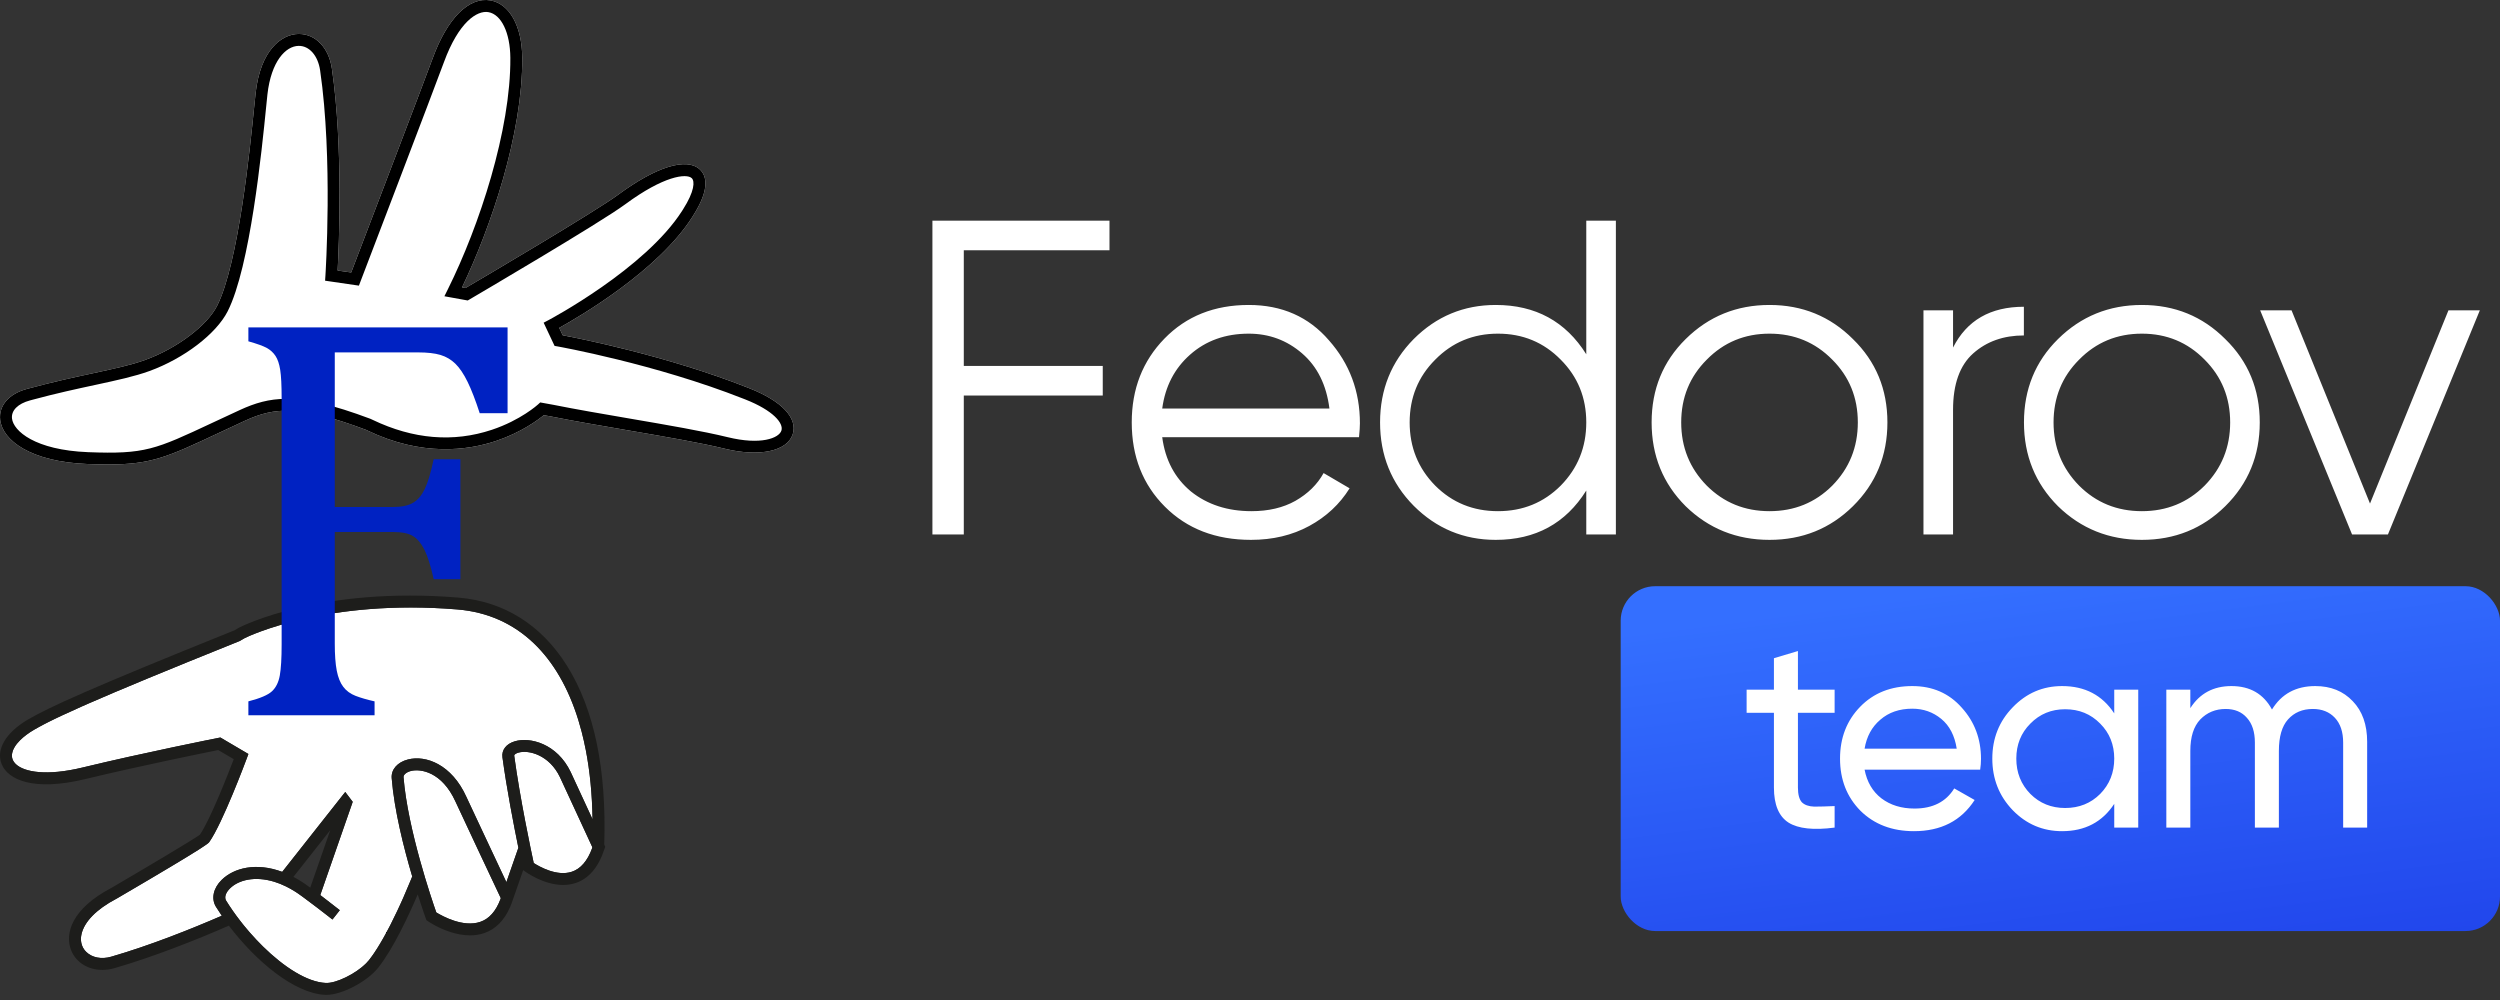
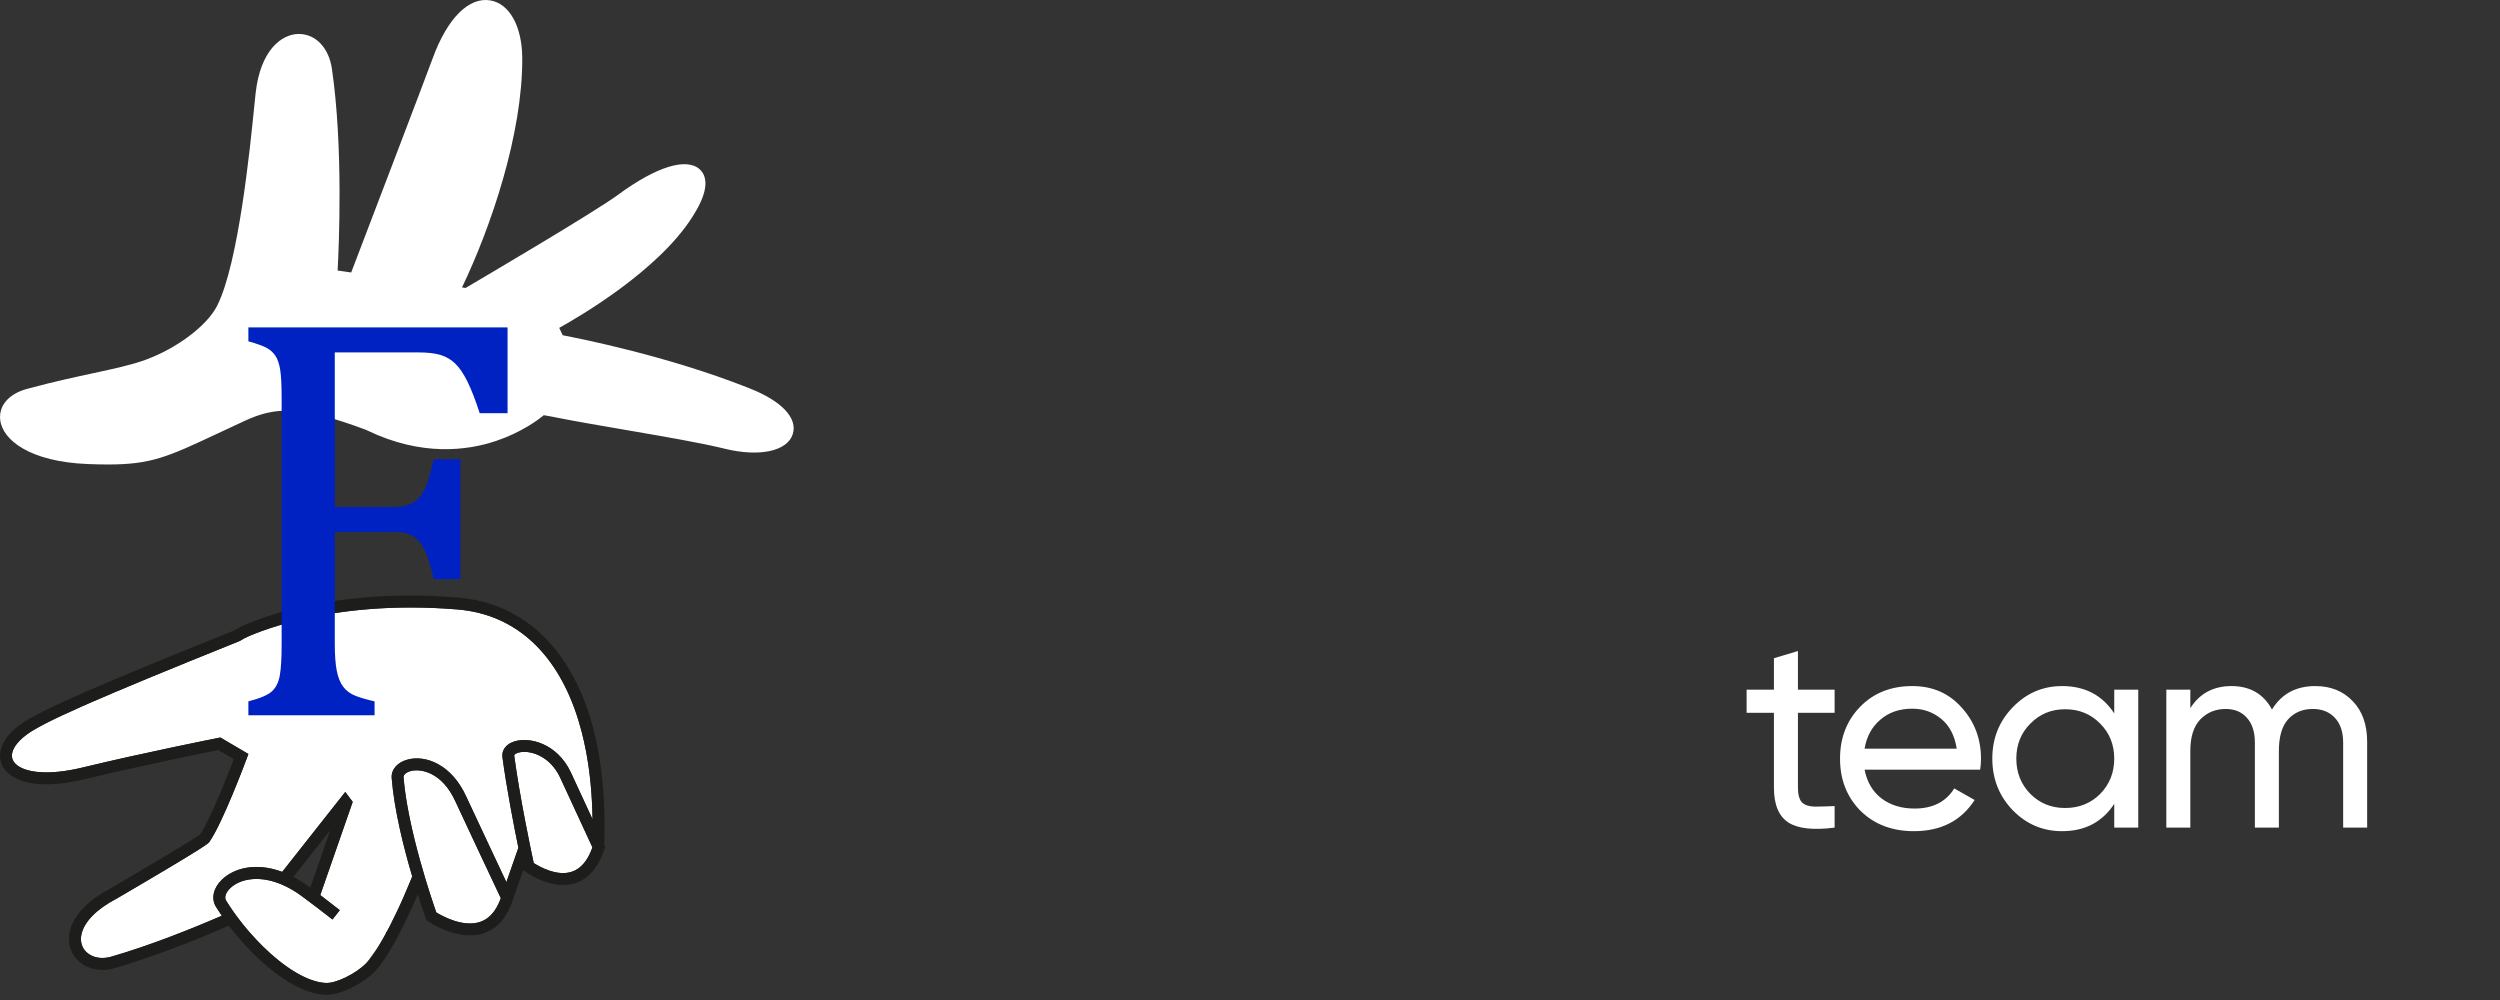
<svg xmlns="http://www.w3.org/2000/svg" width="145" height="58" viewBox="0 0 145 58" fill="none">
  <rect x="0" y="0" width="145" height="58" fill="#333333" stroke="none" />
-   <path d="M64.35 14.516H55.9V21.224H63.96V22.94H55.9V31H54.08V12.8H64.35V14.516ZM72.427 17.688C74.351 17.688 75.902 18.373 77.081 19.742C78.277 21.094 78.875 22.697 78.875 24.552C78.875 24.743 78.858 25.011 78.823 25.358H67.409C67.582 26.675 68.137 27.724 69.073 28.504C70.026 29.267 71.196 29.648 72.583 29.648C73.571 29.648 74.42 29.449 75.131 29.05C75.859 28.634 76.405 28.097 76.769 27.438L78.277 28.322C77.705 29.241 76.925 29.969 75.937 30.506C74.949 31.043 73.822 31.312 72.557 31.312C70.511 31.312 68.847 30.671 67.565 29.388C66.282 28.105 65.641 26.476 65.641 24.5C65.641 22.559 66.273 20.938 67.539 19.638C68.804 18.338 70.433 17.688 72.427 17.688ZM72.427 19.352C71.075 19.352 69.939 19.759 69.021 20.574C68.12 21.371 67.582 22.411 67.409 23.694H77.107C76.933 22.325 76.405 21.259 75.521 20.496C74.637 19.733 73.606 19.352 72.427 19.352ZM92.004 12.8H93.721V31H92.004V28.452C90.808 30.359 89.058 31.312 86.752 31.312C84.898 31.312 83.312 30.653 81.995 29.336C80.695 28.019 80.044 26.407 80.044 24.5C80.044 22.593 80.695 20.981 81.995 19.664C83.312 18.347 84.898 17.688 86.752 17.688C89.058 17.688 90.808 18.641 92.004 20.548V12.8ZM83.243 28.166C84.231 29.154 85.444 29.648 86.882 29.648C88.321 29.648 89.534 29.154 90.522 28.166C91.51 27.161 92.004 25.939 92.004 24.5C92.004 23.061 91.51 21.848 90.522 20.86C89.534 19.855 88.321 19.352 86.882 19.352C85.444 19.352 84.231 19.855 83.243 20.86C82.254 21.848 81.76 23.061 81.76 24.5C81.76 25.939 82.254 27.161 83.243 28.166ZM107.468 29.362C106.15 30.662 104.538 31.312 102.632 31.312C100.725 31.312 99.104 30.662 97.77 29.362C96.452 28.045 95.794 26.424 95.794 24.5C95.794 22.576 96.452 20.964 97.77 19.664C99.104 18.347 100.725 17.688 102.632 17.688C104.538 17.688 106.15 18.347 107.468 19.664C108.802 20.964 109.47 22.576 109.47 24.5C109.47 26.424 108.802 28.045 107.468 29.362ZM98.992 28.166C99.98 29.154 101.193 29.648 102.632 29.648C104.07 29.648 105.284 29.154 106.272 28.166C107.26 27.161 107.754 25.939 107.754 24.5C107.754 23.061 107.26 21.848 106.272 20.86C105.284 19.855 104.07 19.352 102.632 19.352C101.193 19.352 99.98 19.855 98.992 20.86C98.004 21.848 97.51 23.061 97.51 24.5C97.51 25.939 98.004 27.161 98.992 28.166ZM113.277 20.158C114.075 18.581 115.444 17.792 117.385 17.792V19.456C116.207 19.456 115.227 19.803 114.447 20.496C113.667 21.189 113.277 22.281 113.277 23.772V31H111.561V18H113.277V20.158ZM129.064 29.362C127.747 30.662 126.135 31.312 124.228 31.312C122.321 31.312 120.701 30.662 119.366 29.362C118.049 28.045 117.39 26.424 117.39 24.5C117.39 22.576 118.049 20.964 119.366 19.664C120.701 18.347 122.321 17.688 124.228 17.688C126.135 17.688 127.747 18.347 129.064 19.664C130.399 20.964 131.066 22.576 131.066 24.5C131.066 26.424 130.399 28.045 129.064 29.362ZM120.588 28.166C121.576 29.154 122.789 29.648 124.228 29.648C125.667 29.648 126.88 29.154 127.868 28.166C128.856 27.161 129.35 25.939 129.35 24.5C129.35 23.061 128.856 21.848 127.868 20.86C126.88 19.855 125.667 19.352 124.228 19.352C122.789 19.352 121.576 19.855 120.588 20.86C119.6 21.848 119.106 23.061 119.106 24.5C119.106 25.939 119.6 27.161 120.588 28.166ZM142.01 18H143.83L138.5 31H136.42L131.09 18H132.91L137.46 29.206L142.01 18Z" fill="white" />
-   <rect x="94" y="34" width="51" height="20" rx="2" fill="url(#paint0_linear_462_164)" />
  <path d="M106.408 41.344H104.28V45.68C104.28 46.075 104.355 46.357 104.504 46.528C104.664 46.688 104.904 46.773 105.224 46.784C105.544 46.784 105.939 46.773 106.408 46.752V48C105.192 48.16 104.301 48.064 103.736 47.712C103.171 47.349 102.888 46.672 102.888 45.68V41.344H101.304V40H102.888V38.176L104.28 37.76V40H106.408V41.344ZM108.146 44.64C108.284 45.355 108.61 45.909 109.122 46.304C109.644 46.699 110.284 46.896 111.042 46.896C112.098 46.896 112.866 46.507 113.346 45.728L114.53 46.4C113.751 47.605 112.578 48.208 111.01 48.208C109.74 48.208 108.706 47.813 107.906 47.024C107.116 46.224 106.722 45.216 106.722 44C106.722 42.795 107.111 41.792 107.89 40.992C108.668 40.192 109.676 39.792 110.914 39.792C112.087 39.792 113.042 40.208 113.778 41.04C114.524 41.861 114.898 42.853 114.898 44.016C114.898 44.219 114.882 44.427 114.85 44.64H108.146ZM110.914 41.104C110.167 41.104 109.548 41.317 109.058 41.744C108.567 42.16 108.263 42.72 108.146 43.424H113.49C113.372 42.667 113.074 42.091 112.594 41.696C112.114 41.301 111.554 41.104 110.914 41.104ZM122.626 40H124.018V48H122.626V46.624C121.933 47.68 120.925 48.208 119.602 48.208C118.482 48.208 117.528 47.803 116.738 46.992C115.949 46.171 115.554 45.173 115.554 44C115.554 42.827 115.949 41.835 116.738 41.024C117.528 40.203 118.482 39.792 119.602 39.792C120.925 39.792 121.933 40.32 122.626 41.376V40ZM119.778 46.864C120.589 46.864 121.266 46.592 121.81 46.048C122.354 45.493 122.626 44.811 122.626 44C122.626 43.189 122.354 42.512 121.81 41.968C121.266 41.413 120.589 41.136 119.778 41.136C118.978 41.136 118.306 41.413 117.762 41.968C117.218 42.512 116.946 43.189 116.946 44C116.946 44.811 117.218 45.493 117.762 46.048C118.306 46.592 118.978 46.864 119.778 46.864ZM134.287 39.792C135.183 39.792 135.909 40.085 136.463 40.672C137.018 41.248 137.295 42.032 137.295 43.024V48H135.903V43.072C135.903 42.453 135.743 41.973 135.423 41.632C135.103 41.291 134.677 41.12 134.143 41.12C133.546 41.12 133.066 41.323 132.703 41.728C132.351 42.123 132.175 42.731 132.175 43.552V48H130.783V43.072C130.783 42.453 130.629 41.973 130.319 41.632C130.021 41.291 129.61 41.12 129.087 41.12C128.501 41.12 128.01 41.323 127.615 41.728C127.231 42.133 127.039 42.741 127.039 43.552V48H125.647V40H127.039V41.072C127.583 40.219 128.378 39.792 129.423 39.792C130.501 39.792 131.285 40.245 131.775 41.152C132.33 40.245 133.167 39.792 134.287 39.792Z" fill="white" />
  <path d="M29.046 52.092L29.021 52.162C28.761 52.853 28.369 53.292 27.854 53.467C26.862 53.807 25.642 53.127 25.305 52.92C25.052 52.201 23.647 48.092 23.405 45.077C23.394 44.932 23.57 44.783 23.834 44.715C24.386 44.574 25.636 44.762 26.42 46.495C26.685 47.081 28.662 51.277 29.046 52.092Z" fill="white" />
  <path d="M34.35 49.127C34.35 49.146 34.349 49.165 34.348 49.185C34.076 49.934 33.675 50.398 33.157 50.565C32.289 50.845 31.276 50.263 30.956 50.055C30.811 49.384 30.16 46.318 29.825 43.832C29.814 43.752 29.966 43.684 30.058 43.656C30.672 43.474 31.866 43.799 32.476 45.075L34.35 49.127Z" fill="white" />
  <path d="M34.368 47.519L33.1 44.778C32.306 43.118 30.728 42.734 29.861 42.994C29.36 43.142 29.085 43.498 29.142 43.923C29.388 45.749 29.803 47.882 30.066 49.17L29.37 51.164C28.69 49.72 27.265 46.692 27.047 46.212C26.204 44.344 24.701 43.781 23.661 44.049C23.047 44.206 22.678 44.633 22.718 45.133C22.865 46.988 23.422 49.19 23.909 50.835C23.887 50.89 23.857 50.962 23.823 51.048C23.727 51.282 23.586 51.619 23.412 52.016C23.384 52.081 23.354 52.148 23.323 52.218C23.292 52.286 23.26 52.357 23.227 52.429C23.165 52.565 23.1 52.705 23.033 52.848C22.915 53.097 22.79 53.356 22.658 53.614C22.265 54.387 21.823 55.156 21.396 55.694C21.347 55.755 21.293 55.816 21.232 55.875C20.635 56.474 19.5 57.041 18.893 57.011C17.804 56.959 16.46 56.081 15.253 54.897C14.992 54.64 14.736 54.367 14.491 54.087C14.393 53.974 14.297 53.86 14.202 53.746C14.154 53.688 14.107 53.63 14.061 53.572C14.016 53.514 13.97 53.456 13.925 53.397C13.779 53.21 13.64 53.02 13.507 52.829C13.368 52.631 13.237 52.431 13.114 52.233C13.001 52.049 13.089 51.773 13.34 51.526C13.833 51.04 14.777 50.794 15.914 51.144C16.13 51.21 16.353 51.298 16.583 51.411C16.758 51.496 16.935 51.595 17.115 51.709C17.149 51.732 17.189 51.758 17.231 51.785C17.257 51.802 17.285 51.822 17.313 51.842C17.37 51.882 17.433 51.926 17.499 51.974C17.531 51.997 17.565 52.022 17.6 52.047C18.07 52.39 18.674 52.858 19.015 53.122C19.054 53.153 19.09 53.181 19.122 53.208H19.124C19.148 53.226 19.17 53.243 19.188 53.258C19.208 53.273 19.224 53.286 19.238 53.297C19.247 53.304 19.254 53.31 19.26 53.315C19.273 53.325 19.28 53.33 19.281 53.331H19.282L19.496 53.061L19.709 52.79H19.708C19.678 52.765 19.317 52.482 18.883 52.15C18.817 52.098 18.749 52.045 18.68 51.993C18.645 51.969 18.61 51.941 18.576 51.914L20.458 46.506L20.025 45.933L20.024 45.934L16.369 50.567H16.368C14.854 50.004 13.562 50.338 12.855 51.035C12.367 51.516 12.238 52.129 12.527 52.595C12.633 52.766 12.746 52.94 12.865 53.112H12.864C11.111 53.873 8.672 54.847 6.443 55.489C5.881 55.652 5.339 55.538 5.011 55.219C4.984 55.194 4.959 55.167 4.936 55.14C4.919 55.119 4.902 55.097 4.886 55.075C4.838 55.01 4.799 54.938 4.768 54.859C4.651 54.57 4.662 54.188 4.879 53.764C4.897 53.73 4.918 53.692 4.939 53.657C5.042 53.482 5.181 53.299 5.361 53.116C5.689 52.78 6.153 52.437 6.785 52.106L6.799 52.099C9.545 50.495 10.864 49.695 11.507 49.289C11.544 49.264 11.58 49.242 11.612 49.221C11.847 49.069 11.972 48.981 12.041 48.929C12.066 48.909 12.085 48.894 12.097 48.882C12.1 48.878 12.102 48.877 12.104 48.876C12.107 48.873 12.109 48.871 12.111 48.87C12.126 48.856 12.132 48.846 12.137 48.839C12.908 47.751 14.25 44.154 14.307 44.002L14.407 43.73H14.406L12.78 42.774L12.651 42.8C12.608 42.808 8.317 43.661 4.786 44.515C2.715 45.016 1.408 44.787 0.915 44.316C0.894 44.296 0.874 44.275 0.856 44.254C0.829 44.223 0.807 44.19 0.786 44.158C0.766 44.126 0.748 44.091 0.735 44.058C0.68 43.92 0.678 43.767 0.724 43.608C0.732 43.573 0.745 43.538 0.76 43.503C0.766 43.485 0.775 43.466 0.784 43.446C0.803 43.409 0.823 43.372 0.844 43.335C0.921 43.202 1.029 43.067 1.164 42.933C1.374 42.723 1.648 42.516 1.977 42.324C2.033 42.292 2.093 42.257 2.155 42.224C2.196 42.2 2.238 42.176 2.281 42.153H2.283C2.348 42.117 2.418 42.08 2.491 42.04H2.492C2.54 42.014 2.59 41.988 2.643 41.961H2.645C2.697 41.933 2.75 41.906 2.807 41.878C2.836 41.863 2.865 41.848 2.895 41.834C2.983 41.791 3.076 41.745 3.173 41.697H3.174C3.24 41.666 3.307 41.633 3.376 41.6H3.378C3.447 41.565 3.519 41.532 3.595 41.497C3.934 41.337 4.326 41.16 4.785 40.956C4.887 40.911 4.991 40.864 5.1 40.817C6.89 40.033 9.607 38.905 13.895 37.181L14.202 37.004C14.421 36.896 18.956 34.719 26.531 35.348C28.277 35.492 29.767 36.168 30.962 37.31C32.094 38.392 32.965 39.893 33.543 41.761C33.611 41.979 33.674 42.204 33.734 42.433C33.823 42.778 33.904 43.134 33.976 43.501C34.213 44.722 34.345 46.066 34.368 47.519Z" fill="white" />
-   <path d="M33.541 41.762C33.608 41.98 33.673 42.204 33.732 42.434C33.673 42.204 33.609 41.98 33.541 41.762ZM21.878 55.004C22.119 54.622 22.358 54.194 22.582 53.76C22.358 54.194 22.118 54.622 21.878 55.004ZM21.23 55.876C21.291 55.816 21.346 55.755 21.394 55.695C21.554 55.493 21.716 55.26 21.878 55.004C21.716 55.26 21.554 55.493 21.393 55.695C21.344 55.755 21.29 55.816 21.23 55.876ZM16.366 50.568H16.368L20.022 45.935L16.366 50.568ZM12.526 52.596C12.237 52.129 12.366 51.517 12.853 51.035H12.852C12.364 51.517 12.236 52.129 12.524 52.596C12.63 52.767 12.743 52.94 12.862 53.113H12.863C12.744 52.94 12.631 52.767 12.526 52.596Z" fill="black" />
+   <path d="M33.541 41.762C33.608 41.98 33.673 42.204 33.732 42.434C33.673 42.204 33.609 41.98 33.541 41.762ZM21.878 55.004C22.119 54.622 22.358 54.194 22.582 53.76C22.358 54.194 22.118 54.622 21.878 55.004ZM21.23 55.876C21.291 55.816 21.346 55.755 21.394 55.695C21.554 55.493 21.716 55.26 21.878 55.004C21.344 55.755 21.29 55.816 21.23 55.876ZM16.366 50.568H16.368L20.022 45.935L16.366 50.568ZM12.526 52.596C12.237 52.129 12.366 51.517 12.853 51.035H12.852C12.364 51.517 12.236 52.129 12.524 52.596C12.63 52.767 12.743 52.94 12.862 53.113H12.863C12.744 52.94 12.631 52.767 12.526 52.596Z" fill="black" />
  <path d="M35.046 48.985C35.189 44.627 34.465 41.143 32.895 38.627C31.414 36.252 29.233 34.881 26.588 34.661C18.648 34.004 14.07 36.298 13.88 36.396L13.614 36.552C5.278 39.904 2.847 41.018 1.629 41.729C0.343 42.48 -0.246 43.472 0.095 44.317C0.457 45.217 1.922 45.918 4.948 45.186C8.123 44.419 11.916 43.652 12.657 43.503L13.557 44.033C13.231 44.887 12.2 47.529 11.594 48.411C11.248 48.677 8.286 50.432 6.458 51.5C4.154 52.706 3.743 54.159 4.127 55.117C4.413 55.833 5.122 56.255 5.936 56.255C6.163 56.255 6.399 56.222 6.635 56.154C8.924 55.494 11.467 54.479 13.275 53.688C14.816 55.724 17.052 57.615 18.861 57.702C18.884 57.702 18.907 57.703 18.931 57.703C19.823 57.703 21.286 56.942 21.936 56.126C22.826 55.007 23.734 53.033 24.227 51.876C24.483 52.675 24.672 53.204 24.695 53.266L24.732 53.37L24.824 53.432C24.842 53.446 24.968 53.53 25.167 53.64H25.169C25.193 53.655 25.221 53.67 25.248 53.685C25.702 53.926 26.465 54.252 27.262 54.252C27.532 54.252 27.808 54.215 28.075 54.123C28.739 53.898 29.246 53.39 29.585 52.611C29.616 52.54 29.645 52.467 29.674 52.392L29.675 52.389L29.722 52.253L29.747 52.182L29.748 52.179L30.345 50.467L30.443 50.539C30.495 50.577 31.524 51.328 32.661 51.328C32.895 51.328 33.132 51.297 33.366 51.221C34.145 50.972 34.715 50.302 35.06 49.234L35.102 49.105L35.046 48.985ZM29.022 52.165C28.761 52.855 28.369 53.294 27.855 53.469C26.863 53.809 25.642 53.129 25.305 52.922C25.052 52.203 23.647 48.094 23.405 45.08C23.394 44.934 23.57 44.786 23.834 44.718C24.386 44.576 25.636 44.765 26.42 46.497C26.685 47.084 28.662 51.279 29.047 52.094L29.022 52.165ZM34.348 49.183C34.077 49.932 33.676 50.396 33.158 50.563C32.289 50.844 31.276 50.261 30.956 50.054C30.811 49.383 30.16 46.316 29.825 43.831C29.814 43.75 29.967 43.682 30.058 43.655C30.672 43.472 31.867 43.797 32.477 45.073L34.351 49.125C34.351 49.145 34.349 49.163 34.348 49.183ZM33.1 44.779C32.307 43.119 30.728 42.736 29.861 42.995C29.36 43.144 29.085 43.5 29.142 43.924C29.389 45.751 29.803 47.884 30.066 49.171L29.37 51.165C28.691 49.721 27.266 46.693 27.047 46.213C26.204 44.345 24.701 43.782 23.662 44.05C23.048 44.208 22.678 44.634 22.718 45.134C22.866 46.989 23.422 49.191 23.91 50.836C23.887 50.891 23.858 50.963 23.823 51.05C23.727 51.283 23.586 51.62 23.413 52.017C23.384 52.083 23.354 52.15 23.323 52.219C23.292 52.287 23.26 52.358 23.228 52.43C23.166 52.566 23.1 52.706 23.033 52.849C22.915 53.098 22.79 53.358 22.659 53.615C22.634 53.664 22.609 53.712 22.584 53.761C22.36 54.195 22.122 54.623 21.88 55.005C21.718 55.26 21.556 55.493 21.396 55.695C21.348 55.756 21.293 55.817 21.232 55.876C20.636 56.475 19.5 57.042 18.893 57.012C17.805 56.96 16.46 56.082 15.254 54.898C14.992 54.641 14.736 54.368 14.491 54.088C14.393 53.975 14.296 53.861 14.202 53.747C14.155 53.689 14.108 53.632 14.062 53.573C14.015 53.515 13.969 53.457 13.924 53.398C13.778 53.211 13.639 53.022 13.506 52.831C13.367 52.632 13.236 52.432 13.113 52.234C13 52.05 13.088 51.774 13.339 51.527H13.34C13.834 51.041 14.777 50.795 15.915 51.145C16.13 51.211 16.354 51.299 16.583 51.412C16.758 51.497 16.935 51.597 17.115 51.711C17.15 51.733 17.189 51.759 17.232 51.786C17.258 51.804 17.285 51.824 17.314 51.843C17.37 51.883 17.434 51.928 17.5 51.975C17.532 51.998 17.565 52.023 17.6 52.048C18.07 52.392 18.674 52.859 19.015 53.123C19.055 53.154 19.091 53.183 19.123 53.209H19.124C19.149 53.227 19.17 53.245 19.189 53.26C19.208 53.275 19.224 53.287 19.238 53.298C19.247 53.306 19.254 53.312 19.261 53.317C19.273 53.327 19.28 53.331 19.282 53.333L19.495 53.062L19.708 52.791C19.678 52.766 19.317 52.483 18.884 52.151C18.818 52.1 18.75 52.048 18.68 51.995C18.645 51.97 18.611 51.943 18.576 51.915H18.575L20.457 46.507L20.024 45.935L16.37 50.569H16.369C14.854 50.005 13.562 50.339 12.855 51.036C12.368 51.517 12.239 52.13 12.528 52.596C12.633 52.767 12.746 52.941 12.865 53.113H12.864C11.111 53.875 8.672 54.848 6.444 55.491C5.882 55.653 5.34 55.539 5.011 55.22C4.984 55.196 4.959 55.168 4.937 55.141C4.919 55.12 4.902 55.099 4.886 55.076C4.838 55.011 4.798 54.939 4.767 54.861C4.685 54.657 4.666 54.408 4.738 54.13C4.768 54.014 4.815 53.892 4.88 53.766C4.897 53.731 4.918 53.694 4.939 53.658C5.042 53.483 5.181 53.3 5.361 53.117C5.69 52.781 6.153 52.439 6.786 52.108L6.8 52.1C9.545 50.497 10.865 49.697 11.507 49.29C11.544 49.265 11.58 49.243 11.613 49.222C11.847 49.07 11.972 48.982 12.042 48.93C12.066 48.909 12.085 48.894 12.097 48.883C12.1 48.879 12.102 48.878 12.105 48.877C12.107 48.873 12.109 48.871 12.111 48.871C12.123 48.856 12.131 48.847 12.136 48.84C12.907 47.752 14.249 44.156 14.306 44.003L14.407 43.732L12.781 42.775L12.652 42.801C12.608 42.809 8.317 43.662 4.787 44.517C2.716 45.018 1.409 44.788 0.915 44.317C0.894 44.297 0.874 44.276 0.857 44.255C0.829 44.224 0.806 44.192 0.786 44.159C0.765 44.127 0.748 44.093 0.734 44.059C0.679 43.921 0.677 43.769 0.724 43.609C0.733 43.574 0.745 43.539 0.76 43.505C0.766 43.486 0.775 43.467 0.785 43.448C0.802 43.412 0.822 43.374 0.844 43.336C0.921 43.203 1.029 43.068 1.164 42.934C1.374 42.725 1.648 42.517 1.978 42.325C2.034 42.293 2.093 42.258 2.155 42.225C2.196 42.201 2.238 42.178 2.282 42.154H2.283C2.349 42.117 2.418 42.08 2.491 42.041H2.492C2.541 42.015 2.59 41.989 2.644 41.962H2.645C2.697 41.935 2.75 41.907 2.807 41.879C2.836 41.864 2.866 41.849 2.896 41.835C2.984 41.791 3.075 41.745 3.173 41.698H3.175C3.239 41.667 3.306 41.633 3.377 41.601H3.378C3.447 41.566 3.519 41.533 3.595 41.498C3.935 41.338 4.327 41.161 4.786 40.957C4.887 40.913 4.991 40.866 5.101 40.819C6.89 40.035 9.607 38.906 13.896 37.182L14.202 37.005C14.421 36.897 18.957 34.721 26.532 35.349C28.278 35.493 29.767 36.169 30.962 37.311C32.095 38.393 32.965 39.895 33.543 41.762C33.611 41.98 33.675 42.205 33.734 42.434C33.824 42.779 33.904 43.135 33.976 43.502C34.213 44.724 34.346 46.067 34.368 47.52L33.1 44.779ZM17.018 50.859L19.155 48.15L17.994 51.484C17.793 51.337 17.614 51.211 17.485 51.129C17.327 51.029 17.172 50.939 17.018 50.859Z" fill="#1D1D1B" />
  <path d="M0.012 24.352C0.144 25.534 1.767 26.785 5.088 26.914C5.519 26.932 5.909 26.94 6.267 26.94C8.783 26.94 9.738 26.493 12.612 25.147C13.084 24.925 13.61 24.68 14.204 24.405C15.948 23.603 17.376 23.489 21.234 24.933L21.284 24.957L21.32 24.975C24.469 26.484 27.111 26.133 28.774 25.574C30.235 25.083 31.201 24.36 31.541 24.081L31.96 24.156C33.285 24.422 34.867 24.693 36.396 24.955C38.583 25.331 40.648 25.685 42.037 26.026C44.043 26.519 45.664 26.172 45.979 25.182C46.275 24.253 45.343 23.261 43.484 22.528L43.372 22.483C38.691 20.637 33.637 19.635 32.638 19.446L32.434 19.016C33.638 18.349 38.171 15.7 40.147 12.597L40.197 12.516C41.206 10.933 40.968 10.18 40.591 9.828C39.83 9.118 38.061 9.665 35.857 11.291C34.513 12.283 27.935 16.155 26.999 16.704L26.798 16.668C28.472 13.176 30.321 7.76 30.29 3.349C30.276 1.521 29.552 0.216 28.445 0.024C27.198 -0.193 25.948 1.056 25.102 3.365C24.622 4.675 21.015 14.114 20.369 15.804L19.582 15.69C19.658 14.286 19.914 8.528 19.25 3.983C19.074 2.775 18.306 1.97 17.335 1.97H17.306C16.337 1.986 15.107 2.894 14.827 5.398C14.808 5.562 14.783 5.808 14.752 6.121C14.5 8.627 13.833 15.286 12.591 17.74C12.009 18.889 10.26 20.206 8.432 20.872C7.623 21.168 6.634 21.381 5.383 21.65C4.315 21.881 3.105 22.141 1.705 22.52L1.558 22.559C0.512 22.842 -0.081 23.529 0.012 24.352Z" fill="white" />
-   <path d="M1.558 22.559L1.705 22.52C3.105 22.141 4.315 21.881 5.383 21.65C6.634 21.381 7.623 21.168 8.432 20.872C10.26 20.206 12.009 18.889 12.591 17.74C13.833 15.286 14.5 8.627 14.752 6.121C14.783 5.808 14.808 5.562 14.827 5.398C15.107 2.894 16.337 1.986 17.306 1.97H17.335C18.306 1.97 19.074 2.775 19.25 3.983C19.914 8.528 19.658 14.286 19.582 15.69L20.369 15.804C21.015 14.114 24.622 4.675 25.102 3.365C25.948 1.056 27.198 -0.193 28.445 0.024C29.552 0.216 30.276 1.521 30.29 3.349C30.321 7.76 28.472 13.176 26.798 16.668L26.999 16.704C27.935 16.155 34.513 12.283 35.857 11.291C38.061 9.665 39.83 9.118 40.591 9.828C40.968 10.18 41.206 10.933 40.197 12.516L40.147 12.597C38.171 15.7 33.638 18.349 32.434 19.016L32.638 19.446C33.637 19.635 38.691 20.637 43.372 22.483L43.484 22.528C45.343 23.261 46.275 24.253 45.979 25.182C45.664 26.172 44.043 26.519 42.037 26.026C40.648 25.685 38.583 25.331 36.396 24.955C34.867 24.693 33.285 24.422 31.96 24.156L31.541 24.081C31.201 24.36 30.235 25.083 28.774 25.574C27.111 26.133 24.469 26.484 21.32 24.975L21.284 24.957L21.234 24.933C17.376 23.489 15.948 23.603 14.204 24.405C13.61 24.68 13.084 24.925 12.612 25.147C9.738 26.493 8.783 26.94 6.267 26.94C5.909 26.94 5.519 26.932 5.088 26.914C1.767 26.785 0.144 25.534 0.012 24.352C-0.081 23.529 0.512 22.842 1.558 22.559ZM0.696 24.274C0.778 24.992 2.022 26.105 5.115 26.226C8.41 26.354 9.007 26.075 12.319 24.522C12.793 24.3 13.32 24.053 13.916 23.779C14.786 23.379 15.597 23.132 16.619 23.132C17.81 23.132 19.287 23.468 21.476 24.288C21.505 24.298 21.553 24.321 21.593 24.341L21.618 24.353C23.968 25.478 26.292 25.672 28.525 24.929C30.201 24.372 31.197 23.467 31.206 23.458L31.333 23.341L32.089 23.478C33.411 23.743 34.989 24.014 36.513 24.275C38.712 24.652 40.788 25.009 42.2 25.355C44.12 25.828 45.182 25.416 45.322 24.972C45.456 24.554 44.858 23.811 43.23 23.169L43.117 23.125C37.989 21.101 32.397 20.104 32.341 20.093L32.165 20.062L31.531 18.716L31.823 18.562C31.879 18.533 37.423 15.588 39.564 12.227L39.615 12.147C40.288 11.089 40.308 10.508 40.119 10.332C39.812 10.045 38.493 10.202 36.266 11.847C34.797 12.931 27.546 17.183 27.238 17.364L27.128 17.428L25.775 17.183L25.979 16.771C27.802 13.105 29.63 7.535 29.6 3.354C29.589 1.899 29.078 0.834 28.327 0.704C27.669 0.59 26.601 1.281 25.75 3.602C25.224 5.039 20.958 16.196 20.915 16.309L20.817 16.567L18.855 16.28L18.876 15.963C18.879 15.896 19.315 9.199 18.567 4.083C18.442 3.221 17.934 2.648 17.317 2.661C16.574 2.672 15.728 3.548 15.511 5.475C15.494 5.637 15.469 5.88 15.438 6.189C15.184 8.731 14.507 15.483 13.206 18.052C12.542 19.363 10.676 20.789 8.669 21.52C7.815 21.831 6.805 22.049 5.528 22.325C4.469 22.553 3.267 22.812 1.883 23.186L1.738 23.225C1.034 23.416 0.644 23.808 0.696 24.274Z" fill="black" />
  <path d="M29.439 18.988V23.966H27.823C27.582 23.219 27.348 22.615 27.123 22.153C26.898 21.692 26.661 21.34 26.414 21.098C26.167 20.857 25.878 20.686 25.549 20.587C25.219 20.488 24.785 20.439 24.247 20.439H19.417V29.405H22.812C23.296 29.405 23.675 29.326 23.95 29.166C24.224 29.007 24.452 28.741 24.634 28.367C24.815 27.994 24.988 27.417 25.153 26.636H26.702V33.592H25.153C24.988 32.845 24.812 32.282 24.625 31.902C24.438 31.523 24.216 31.254 23.958 31.095C23.7 30.936 23.318 30.856 22.812 30.856H19.417V37.317C19.417 37.976 19.455 38.504 19.532 38.899C19.609 39.295 19.735 39.608 19.912 39.839C20.087 40.07 20.324 40.243 20.62 40.358C20.917 40.473 21.285 40.581 21.725 40.679V41.487H14.406V40.679C15.088 40.504 15.544 40.309 15.774 40.094C16.005 39.88 16.156 39.575 16.228 39.18C16.299 38.784 16.335 38.18 16.335 37.367V23.109C16.335 22.351 16.307 21.799 16.252 21.453C16.197 21.106 16.107 20.837 15.98 20.645C15.854 20.453 15.686 20.299 15.478 20.183C15.269 20.068 14.912 19.939 14.406 19.796V18.988H29.438L29.439 18.988Z" fill="#0022C2" />
  <defs>
    <linearGradient id="paint0_linear_462_164" x1="119" y1="65" x2="115" y2="34" gradientUnits="userSpaceOnUse">
      <stop stop-color="#1B39E6" />
      <stop offset="1" stop-color="#346FFF" />
    </linearGradient>
  </defs>
</svg>